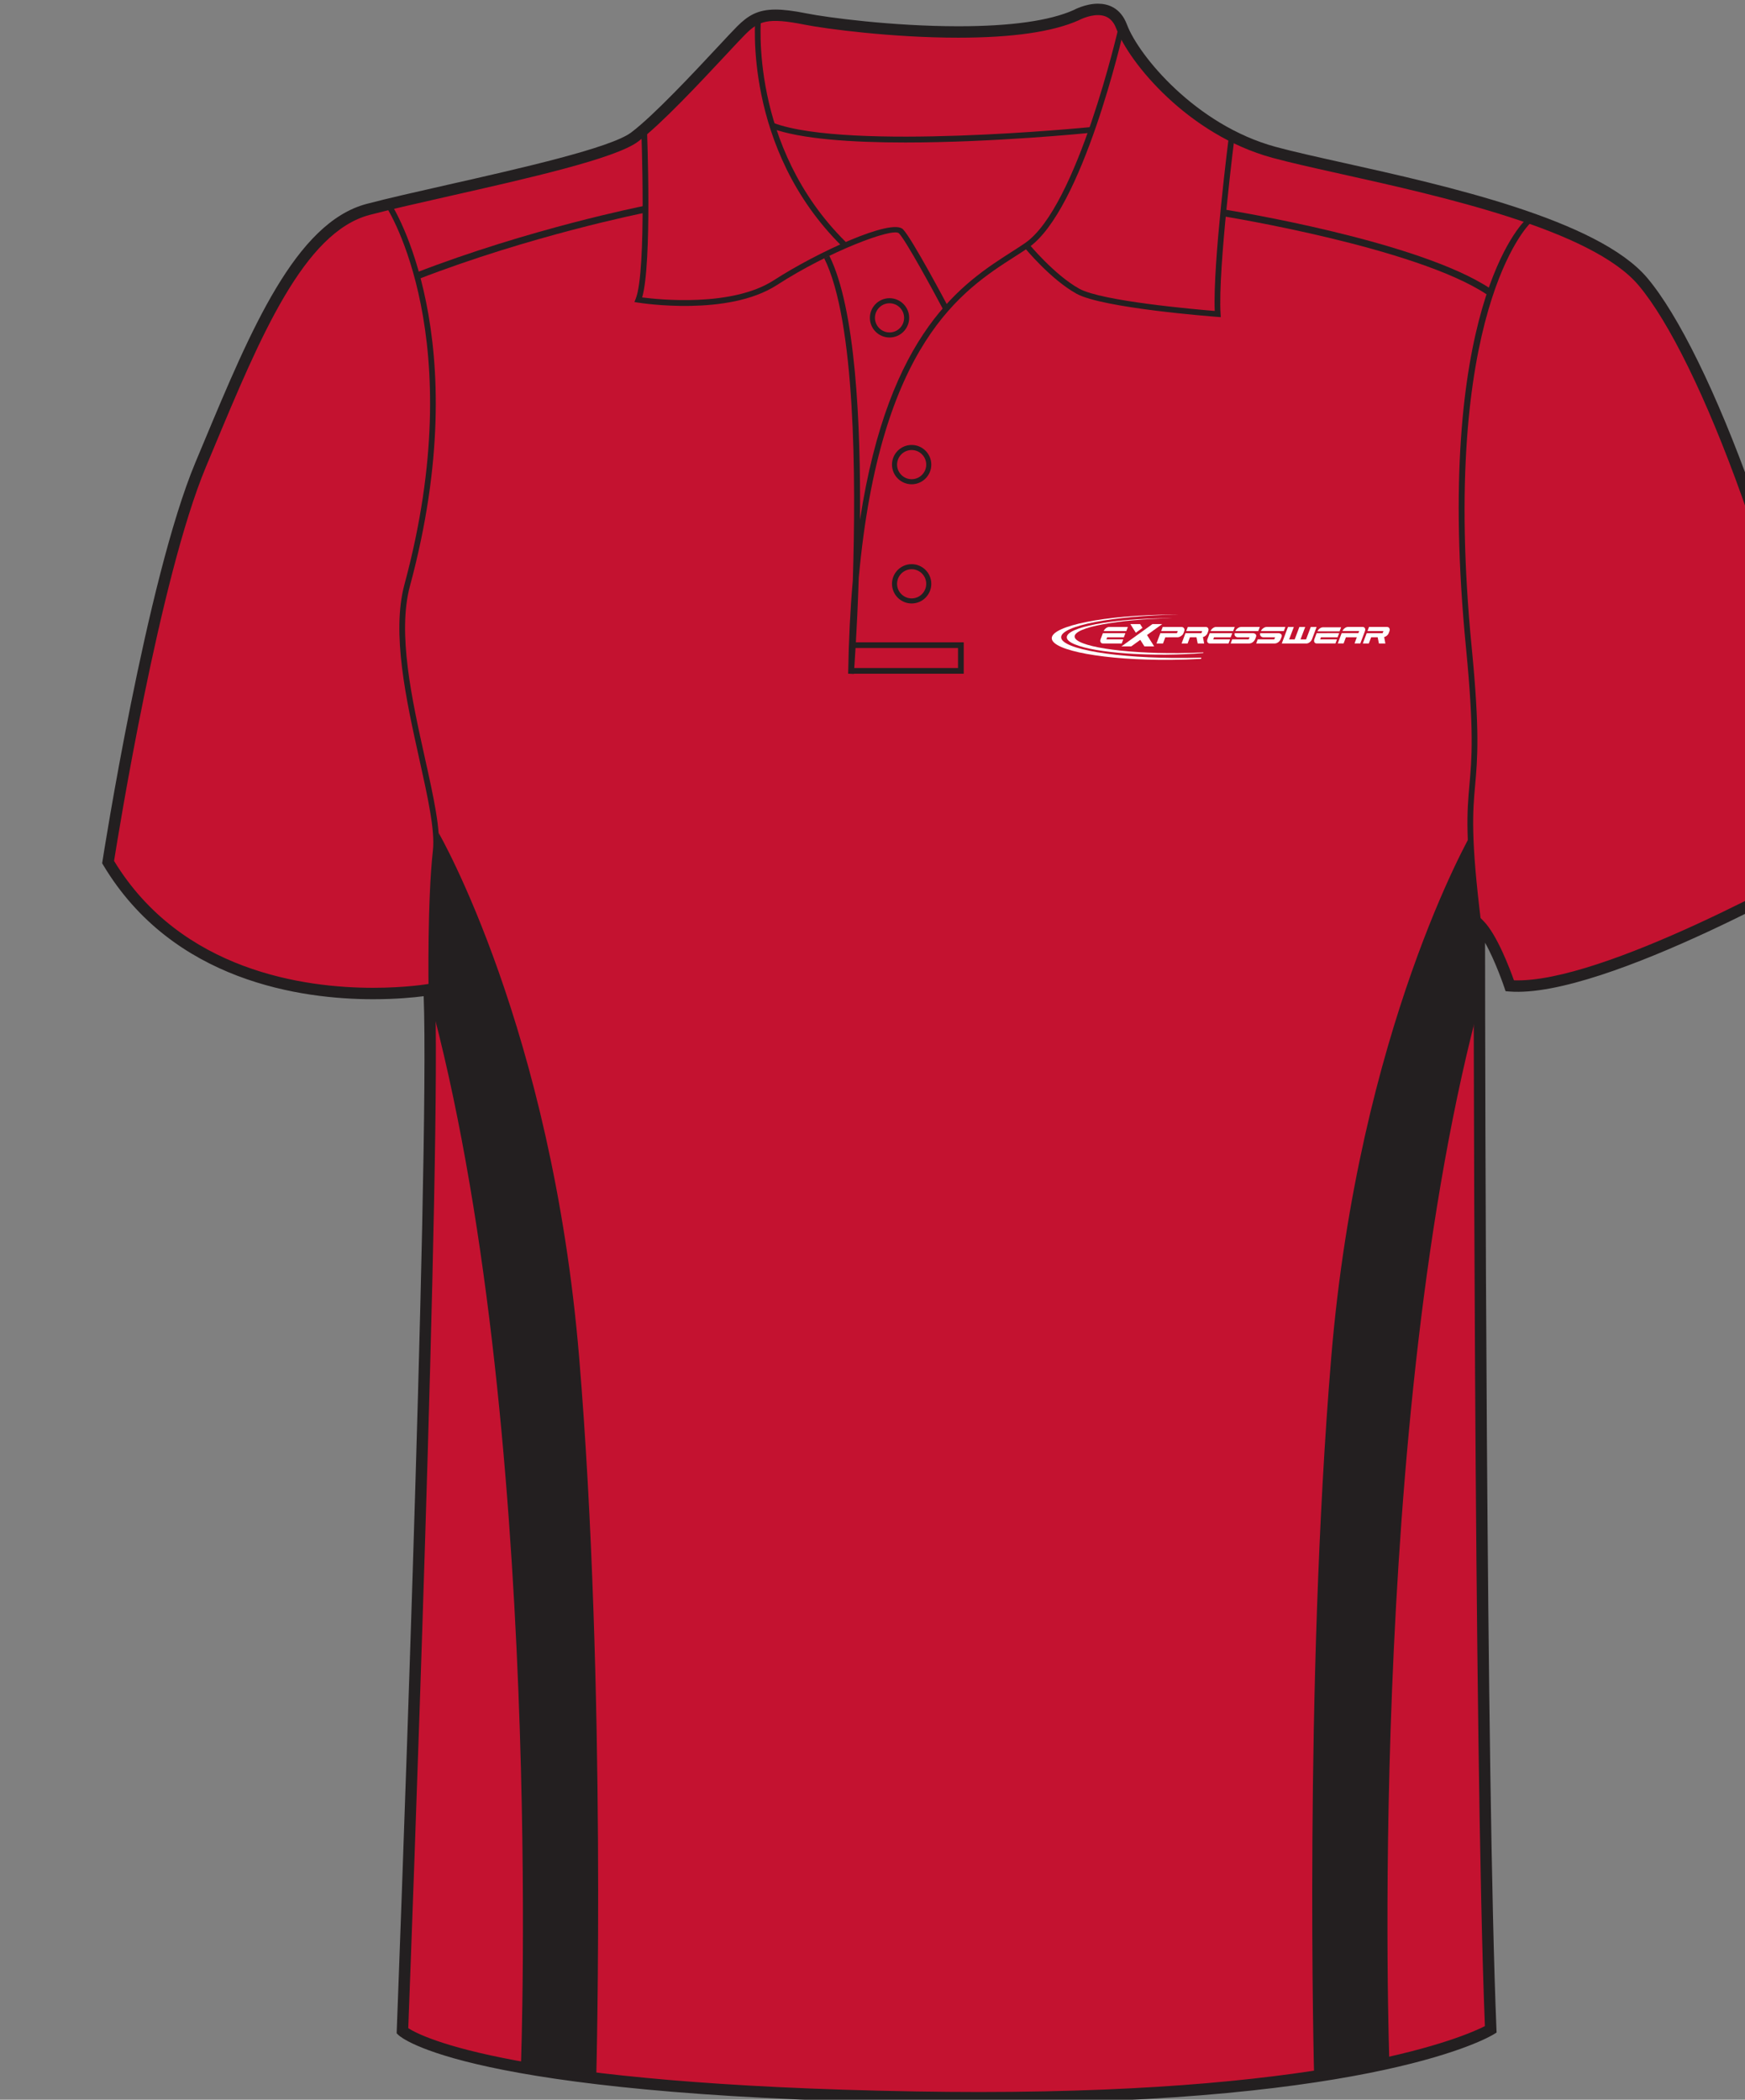
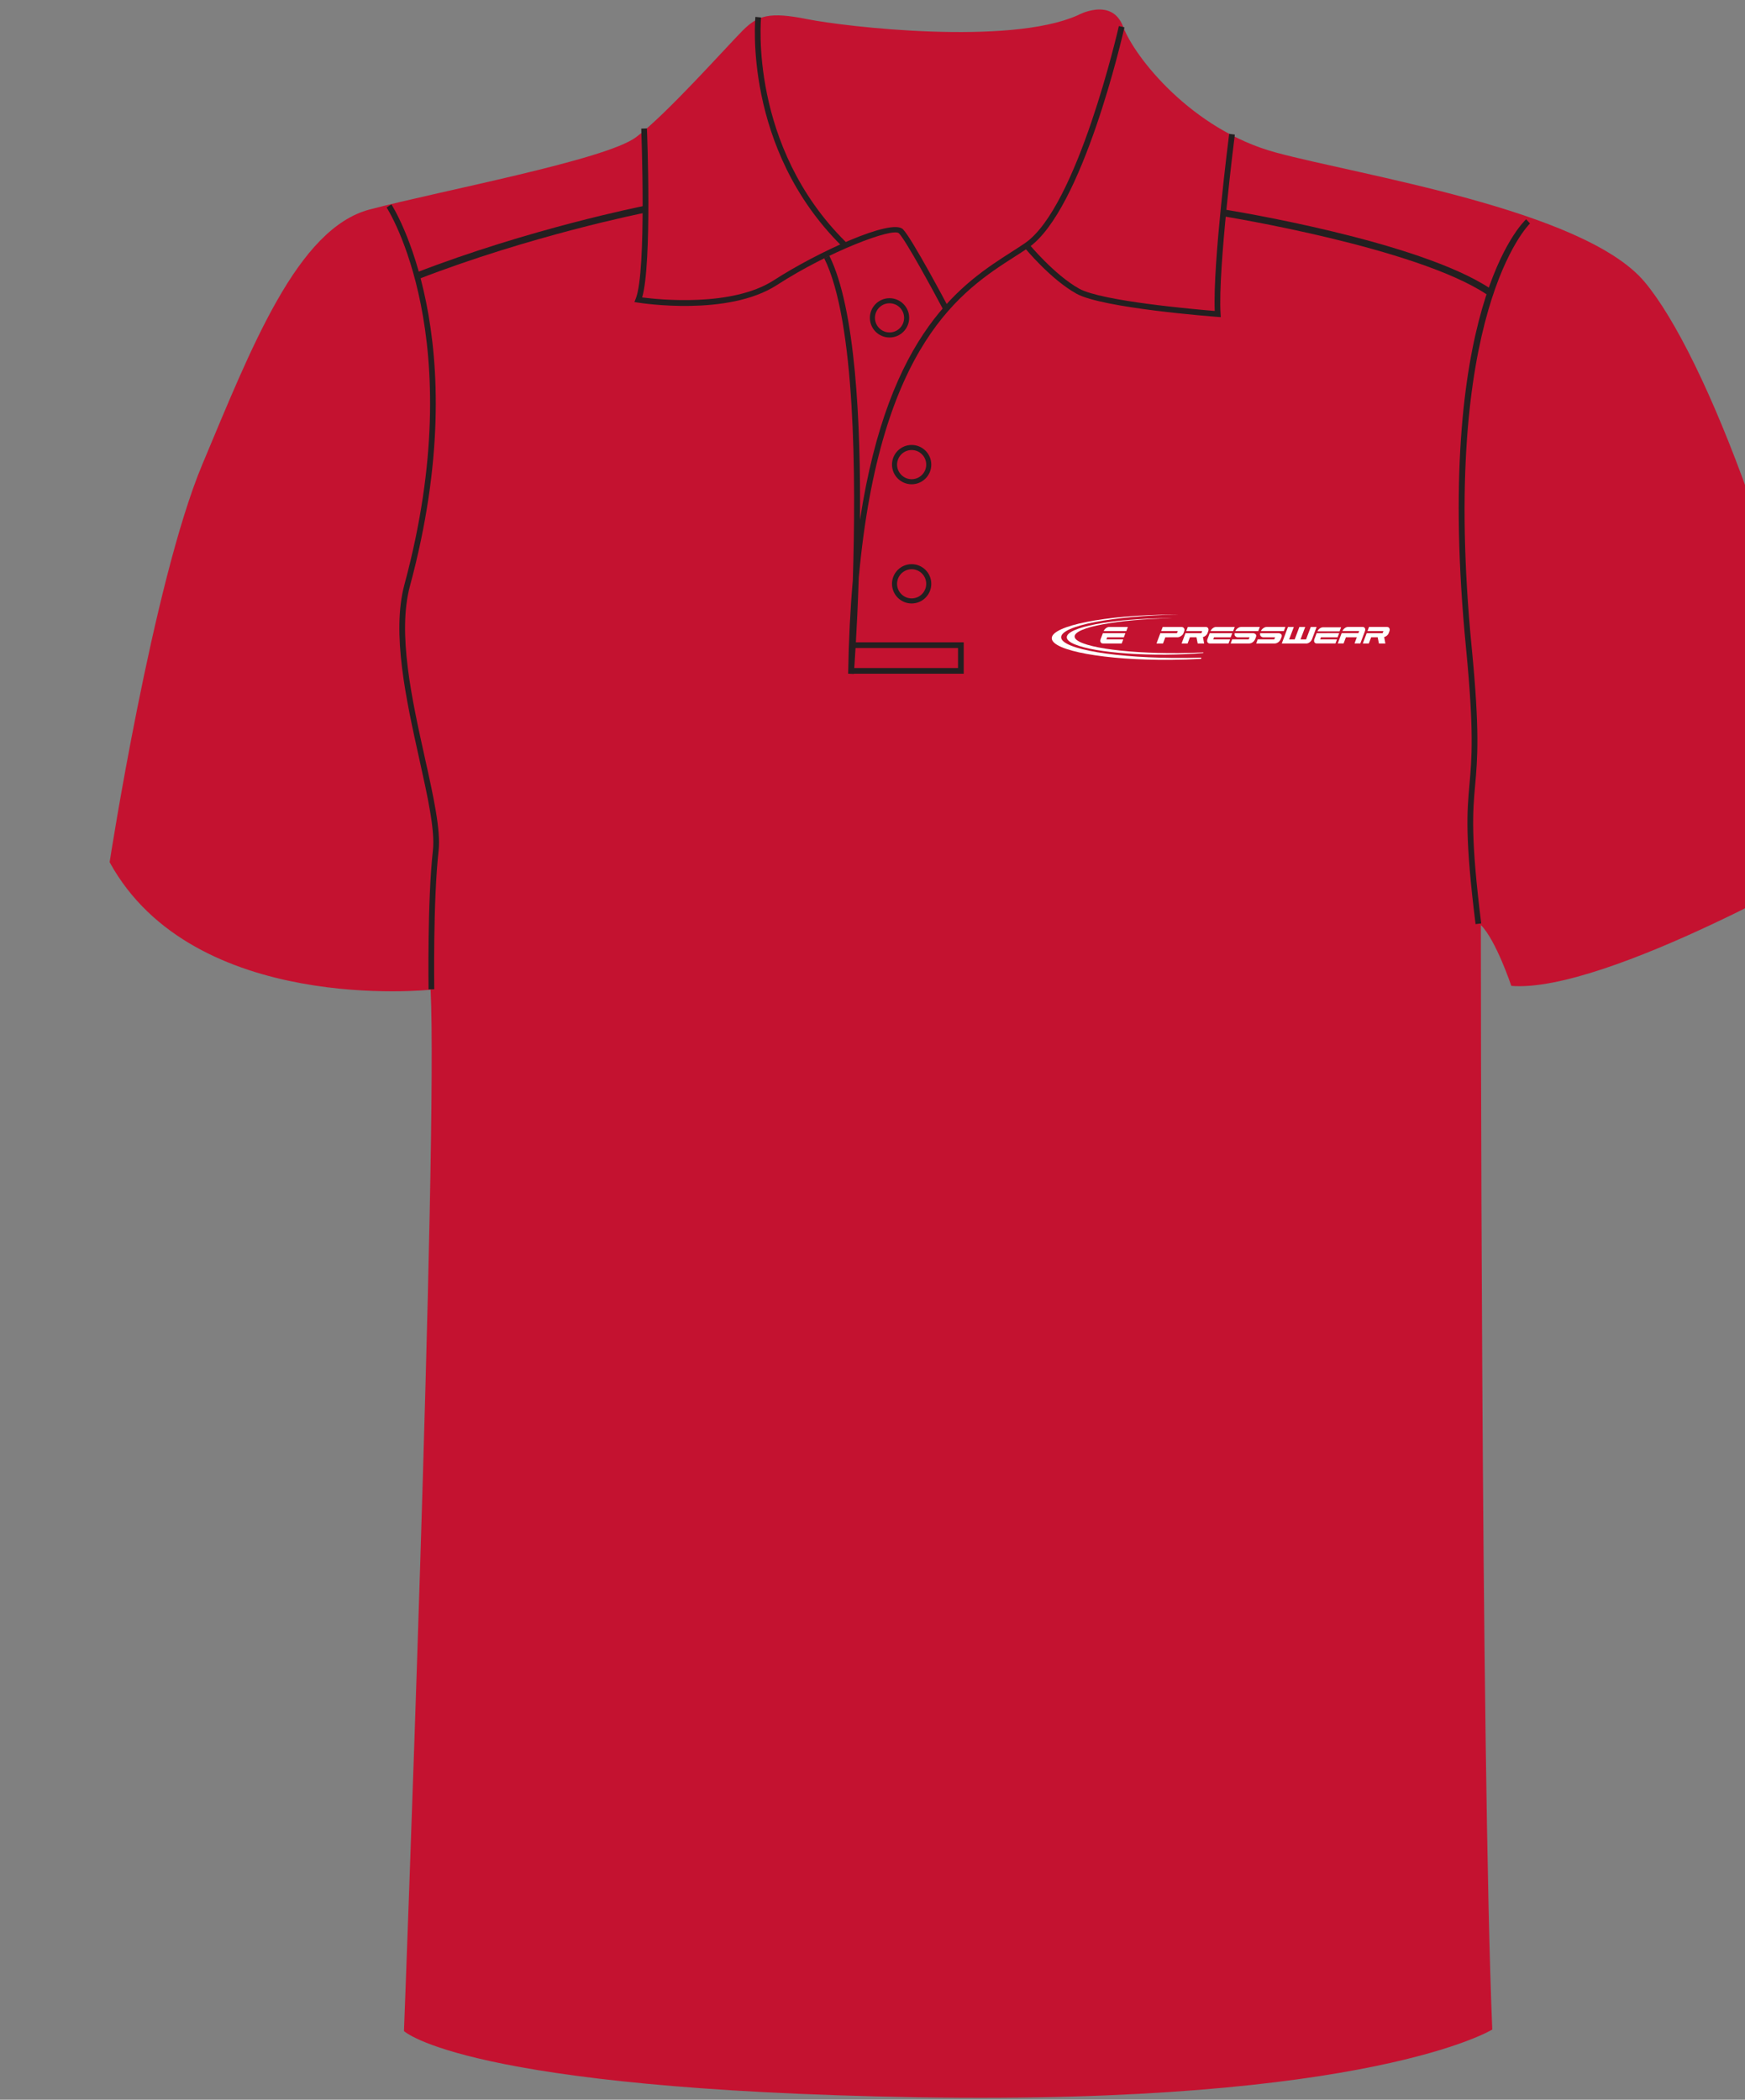
<svg xmlns="http://www.w3.org/2000/svg" version="1.1" id="Layer_1" x="0px" y="0px" width="664.978px" height="800.001px" viewbox="38.927 1.406 664.978 800.001" enable-background="new 38.927 1.406 664.978 800.001" xml:space="preserve" class="svg0">
  <rect width="100%" height="100%" fill="#808080" stroke="none" />
  <g id="side"> </g>
  <g id="back"> </g>
  <g id="front">
    <path id="primary_2_" fill="#C41230" d="M164.092,377.084c0,0-90.336,9.721-122.318-48.589c0,0,16.461-106.572,35.312-151.527   c18.852-44.952,36.251-89.909,63.803-97.16c27.554-7.25,89.909-18.85,101.511-27.549c11.6-8.702,34.8-34.804,40.6-40.603   c5.804-5.805,10.156-7.255,24.654-4.353c14.501,2.9,76.857,10.152,102.96-1.452c0,0,13.052-7.25,17.401,4.35   c4.348,11.601,26.102,39.153,58.001,47.853c31.902,8.702,117.455,21.751,140.66,49.301   c23.205,27.556,58.009,117.463,75.408,218.969c0,0-89.908,52.203-126.16,49.301c0,0-5.804-17.398-11.606-23.2   c0,0,0,316.418,4.35,420.83c0,0-46.399,28.708-218.961,25.805c-172.564-2.9-195.766-25.231-195.766-25.231   S166.992,433.645,164.092,377.084" class="primary" />
    <g id="secondary" class="secondary">
-       <path fill="#231F20" d="M560.834,317.364c0,0-43.08,74.411-53.524,199.735c-10.443,125.322-6.527,274.145-6.527,274.145    l28.721-3.916c0,0-9.139-246.73,35.247-408.607L560.834,317.364z" class="secondary" />
-       <path fill="#231F20" d="M167.173,317.364c0,0,43.08,74.411,53.523,199.735c10.444,125.322,6.527,274.145,6.527,274.145    l-28.72-3.916c0,0,9.139-246.73-35.248-408.607L167.173,317.364z" class="secondary" />
-     </g>
+       </g>
    <path fill="#231F20" d="M159.159,106.445l-0.942-2.436c43.335-16.817,86.599-25.432,87.032-25.519l0.503,2.561   C245.323,81.138,202.277,89.711,159.159,106.445" stroke-width="2px" />
    <path fill="#231F20" d="M566.571,112.188c-26.863-17.908-99.918-29.704-100.655-29.821l0.413-2.581   c3.021,0.483,74.353,12.005,101.69,30.229L566.571,112.188z" stroke-width="2px" />
-     <path fill="#231F20" d="M345.03,54.293c-20.31,0-39.931-1.292-51.021-5.399l0.757-2.04c28.795,10.663,119.863,1.661,120.778,1.569   l0.22,2.165C413.424,50.82,378.311,54.293,345.03,54.293" stroke-width="2px" />
-     <path fill="#231F20" d="M373.166,801.407c-7.833,0-15.932-0.066-24.072-0.205c-171.447-2.882-196.266-24.9-197.238-25.837   l-0.702-0.675l0.035-0.977c0.132-3.354,12.677-331.772,10.262-394.163c-3.437,0.449-10.29,1.156-19.276,1.156   c-26.992,0.002-76.241-6.64-102.844-51.129l-0.402-0.673l0.121-0.776c0.164-1.069,16.717-107.352,35.456-152.036l2.976-7.12   c18.074-43.28,35.143-84.16,62.28-91.3c8.05-2.12,19.123-4.622,30.845-7.272c27.648-6.25,62.057-14.026,69.911-19.918   c8.548-6.413,23.957-22.921,33.163-32.788c3.201-3.428,5.729-6.138,7.204-7.613c4.081-4.079,7.783-6.438,14.647-6.438   c3.08,0,6.885,0.473,11.971,1.49c7.626,1.527,32.732,4.873,57.658,4.873c19.974,0,34.776-2.076,43.991-6.176   c0.01-0.015,4.405-2.424,9.24-2.424c3.689,0,8.603,1.386,11.083,8c4.389,11.702,26.138,38.227,56.537,46.516   c6.681,1.826,15.714,3.833,26.176,6.162c38.544,8.577,96.792,21.54,115.576,43.84c23.56,27.977,58.389,117.917,75.885,220   l0.257,1.49l-1.308,0.757c-3.598,2.09-91.065,52.482-127.422,49.592l-1.438-0.115l-0.453-1.366   c-0.044-0.131-3.387-10.067-7.366-17.107c0.035,46.58,0.4,319.253,4.345,413.954l0.054,1.272l-1.082,0.668   C567.496,776.146,524.898,801.407,373.166,801.407 M155.58,772.735c5.062,3.285,40.023,21.537,193.586,24.117   c8.117,0.135,16.193,0.205,24,0.205c137.214,0,185.171-21.268,192.695-25.104c-4.248-104.627-4.296-416.411-4.296-419.562v-5.247   l3.712,3.709c5.163,5.16,10.104,18.303,11.65,22.653c33.696,1.237,111.145-42.07,122.177-48.346   c-17.455-100.731-51.596-189.041-74.668-216.437C606.601,87.55,549.215,74.78,511.241,66.328   c-10.515-2.339-19.594-4.36-26.374-6.208c-32.292-8.81-54.663-36.383-59.467-49.187c-1.306-3.483-3.598-5.177-7.009-5.177   c-3.662,0-7.265,1.945-7.3,1.966c-9.949,4.43-25.344,6.637-45.932,6.637c-25.249,0-50.753-3.405-58.513-4.958   c-14.13-2.825-17.497-1.429-22.688,3.757c-1.42,1.423-3.927,4.106-7.099,7.509c-9.905,10.613-24.878,26.655-33.733,33.297   c-8.598,6.452-42.048,14.011-71.562,20.681c-11.684,2.643-22.721,5.136-30.695,7.235c-25.061,6.592-41.725,46.511-59.373,88.771   l-2.979,7.127c-17.693,42.19-33.506,140.475-35.048,150.237c25.594,42.046,72.773,48.344,98.705,48.344   c12.465,0,20.888-1.436,20.971-1.452l2.418-0.417l0.125,2.452C168.479,431.304,156.41,750.905,155.58,772.735" stroke-width="2px" />
    <path fill="#231F20" d="M359.419,117.921c-3.814-7.2-14.28-26.456-16.861-29.036c-2.25-2.25-26.553,6.818-46.493,19.718   c-18.625,12.049-51.572,6.911-52.967,6.687l-1.34-0.214l0.504-1.263c4.215-10.538,2.117-64.266,2.098-64.809l2.172-0.086   c0.086,2.154,1.994,51.127-1.812,64.403c6.279,0.823,34.245,3.758,50.167-6.543c16.391-10.608,44.904-23.73,49.21-19.43   c3.342,3.336,16.681,28.488,17.244,29.555L359.419,117.921z" stroke-width="2px" />
    <path fill="#231F20" d="M320.811,93.78c-37.72-37.323-32.996-86.852-32.944-87.348l2.162,0.227   c-0.05,0.486-4.645,49.007,32.312,85.576L320.811,93.78z" stroke-width="2px" />
    <path fill="#231F20" d="M325.381,256.772l-2.172-0.102c0.215-12.89,0.822-24.686,1.773-35.497   c1.256-38.903,0.992-98.99-10.904-122.784l1.945-0.974c10.019,20.04,12.016,63.974,11.697,100.672   c11.021-72.157,39.4-90.343,57.732-102.089c1.822-1.164,3.535-2.263,5.111-3.342c20.075-13.736,35.657-82.04,35.812-82.727   l2.121,0.478c-0.638,2.843-15.926,69.827-36.703,84.042c-1.595,1.091-3.326,2.2-5.167,3.381   c-19.716,12.631-51.249,32.84-59.372,122.304C326.6,240.314,325.509,255.073,325.381,256.772" stroke-width="2px" />
    <path fill="#231F20" d="M465.212,120.832l-1.245-0.094c-1.784-0.133-43.854-3.341-53.737-8.832   c-9.857-5.479-19.486-17.17-19.891-17.666l1.684-1.375c0.097,0.117,9.775,11.866,19.263,17.138   c8.562,4.756,44.484,7.887,51.614,8.47c-0.732-18.311,5.249-65.429,5.51-67.474l2.157,0.276c-0.064,0.51-6.505,51.214-5.432,68.312   L465.212,120.832z" stroke-width="2px" />
    <polygon fill="#231F20" points="367.256,256.689 324.27,256.689 324.27,254.515 365.08,254.515 365.08,246.901 324.836,246.901    324.836,244.726 367.256,244.726  " />
    <path fill="#231F20" d="M163.312,376.941c-0.005-0.334-0.499-33.521,1.657-52.941c0.85-7.613-1.944-20.201-5.178-34.772   c-4.997-22.516-10.66-48.038-5.668-66.537c25.297-93.694-6.462-143.135-6.785-143.623l1.812-1.203   c0.328,0.496,32.648,50.667,7.075,145.394c-4.854,17.98,0.746,43.225,5.688,65.5c3.277,14.759,6.105,27.509,5.217,35.482   c-2.141,19.285-1.649,52.335-1.645,52.668L163.312,376.941z" stroke-width="2px" />
    <path fill="#231F20" d="M562.3,352.091c-4.113-33.098-3.246-42.813-2.328-53.095c0.888-9.953,1.806-20.245-1.298-51.989   c-12.604-128.979,21.438-162.116,22.894-163.463l1.479,1.592c-0.345,0.326-34.682,34.013-22.206,161.659   c3.121,31.946,2.193,42.339,1.298,52.392c-0.907,10.166-1.764,19.77,2.318,52.635L562.3,352.091z" stroke-width="2px" />
    <path fill="#231F20" d="M347.407,229.922c-4.128,0-7.489-3.36-7.489-7.488c0-4.127,3.361-7.487,7.489-7.487s7.484,3.36,7.484,7.487   C354.892,226.562,351.535,229.922,347.407,229.922 M347.407,216.878c-3.062,0-5.556,2.494-5.556,5.556   c0,3.066,2.493,5.557,5.556,5.557c3.062,0,5.554-2.491,5.554-5.557C352.961,219.372,350.469,216.878,347.407,216.878" stroke-width="2px" />
    <path fill="#231F20" d="M347.407,184.509c-4.128,0-7.489-3.36-7.489-7.488c0-4.13,3.361-7.487,7.489-7.487s7.484,3.357,7.484,7.487   C354.892,181.149,351.535,184.509,347.407,184.509 M347.407,171.465c-3.062,0-5.556,2.491-5.556,5.556   c0,3.063,2.493,5.556,5.556,5.556c3.062,0,5.554-2.492,5.554-5.556C352.961,173.956,350.469,171.465,347.407,171.465" stroke-width="2px" />
    <path fill="#231F20" d="M338.978,128.59c-4.13,0-7.488-3.36-7.488-7.491c0-4.128,3.358-7.484,7.488-7.484   c4.131,0,7.489,3.356,7.489,7.484C346.467,125.23,343.109,128.59,338.978,128.59 M338.978,115.546   c-3.062,0-5.556,2.491-5.556,5.553c0,3.066,2.494,5.559,5.556,5.559c3.062,0,5.556-2.492,5.556-5.559   C344.533,118.037,342.04,115.546,338.978,115.546" stroke-width="2px" />
-     <path fill-rule="evenodd" clip-rule="evenodd" fill="#FFFFFF" d="M442.889,237.777h-3.72l-11.795,8.488h3.725l3.439-2.477   l1.563,2.477h3.723l-2.729-4.32L442.889,237.777z M430.747,237.777h3.723l0.91,1.439l-2.552,1.854L430.747,237.777z" stroke-width="2px" />
    <path fill-rule="evenodd" clip-rule="evenodd" fill="#FFFFFF" d="M510.48,240.538l0.581-1.532h-6.928   c-0.413,0-0.831,0.159-1.249,0.473c-0.391,0.295-0.668,0.65-0.837,1.062C504.858,240.541,507.667,240.538,510.48,240.538" stroke-width="2px" />
    <path fill-rule="evenodd" clip-rule="evenodd" fill="#FFFFFF" d="M497.818,245.181c0.413,0,0.839-0.159,1.268-0.483   c0.42-0.321,0.721-0.713,0.89-1.172l1.751-4.643h-2.228l-1.783,4.731h-2.116l1.785-4.731h-2.23l-1.782,4.731h-2.114l1.785-4.731   h-2.229l-2.371,6.298H497.818z" stroke-width="2px" />
    <path fill-rule="evenodd" clip-rule="evenodd" fill="#FFFFFF" d="M524.997,242.788l0.475,2.384h2.46l-0.464-2.441   c0.699-0.175,1.446-0.75,1.724-1.47l0.275-0.742c0.179-0.451,0.171-0.84-0.028-1.171c-0.173-0.321-0.481-0.481-0.936-0.481H521.7   l-0.589,1.577h6.076l-0.306,0.783h-6.066l-1.483,3.938h2.289l0.897-2.376H524.997z" stroke-width="2px" />
    <path fill-rule="evenodd" clip-rule="evenodd" fill="#FFFFFF" d="M503.077,243.597l0.301-0.791h6.352l0.6-1.584   c-2.871,0-5.725,0.01-8.585,0.01l-0.857,2.277c-0.17,0.461-0.165,0.85,0.011,1.171c0.173,0.324,0.475,0.483,0.91,0.483h7.108   l0.589-1.566H503.077z" stroke-width="2px" />
    <path fill-rule="evenodd" clip-rule="evenodd" fill="#FFFFFF" d="M512.897,242.801l-0.883,2.361h-2.223l1.481-3.938h3.536h2.833   l0.313-0.795h-6.382c0.173-0.421,0.461-0.784,0.859-1.084c0.428-0.321,0.854-0.483,1.277-0.483h5.52   c0.426,0,0.725,0.162,0.897,0.483c0.177,0.316,0.182,0.684,0.028,1.104l-1.772,4.713h-2.207l0.879-2.361H512.897z" stroke-width="2px" />
-     <path fill-rule="evenodd" clip-rule="evenodd" fill="#FFFFFF" d="M421.616,243.603l0.299-0.791h6.356l0.594-1.582   c-2.868,0-5.722,0.008-8.585,0.008l-0.854,2.273c-0.174,0.462-0.169,0.854,0.01,1.175c0.174,0.321,0.472,0.483,0.913,0.483h7.105   l0.589-1.567H421.616z M429.215,240.438l0.586-1.569h-7.078c-0.428,0-0.854,0.165-1.279,0.486c-0.4,0.301-0.684,0.663-0.856,1.086   C423.457,240.441,426.336,240.438,429.215,240.438" stroke-width="2px" />
+     <path fill-rule="evenodd" clip-rule="evenodd" fill="#FFFFFF" d="M421.616,243.603l0.299-0.791h6.356l0.594-1.582   c-2.868,0-5.722,0.008-8.585,0.008l-0.854,2.273c-0.174,0.462-0.169,0.854,0.01,1.175c0.174,0.321,0.472,0.483,0.913,0.483h7.105   l0.589-1.567H421.616M429.215,240.438l0.586-1.569h-7.078c-0.428,0-0.854,0.165-1.279,0.486c-0.4,0.301-0.684,0.663-0.856,1.086   C423.457,240.441,426.336,240.438,429.215,240.438" stroke-width="2px" />
    <path fill-rule="evenodd" clip-rule="evenodd" fill="#FFFFFF" d="M445.322,242.805h1.423h1.922c0.479,0,0.946-0.162,1.402-0.485   c0.47-0.327,0.75-0.608,0.924-1.052l0.282-0.75c0.166-0.446,0.138-0.835-0.081-1.161c-0.209-0.324-0.556-0.486-1.04-0.486h-7.073   l-0.592,1.567h6.334l-0.321,0.801h-6.315l-1.479,3.933h2.483l0.883-2.366H445.322z" stroke-width="2px" />
    <path fill-rule="evenodd" clip-rule="evenodd" fill="#FFFFFF" d="M455.941,242.796l0.472,2.384h2.461l-0.462-2.444   c0.704-0.174,1.446-0.75,1.724-1.467l0.278-0.741c0.176-0.453,0.168-0.844-0.03-1.173c-0.169-0.321-0.482-0.483-0.938-0.483h-6.795   l-0.597,1.577h6.078l-0.306,0.783h-6.065l-1.487,3.938h2.293l0.895-2.374H455.941z" stroke-width="2px" />
    <path fill-rule="evenodd" clip-rule="evenodd" fill="#FFFFFF" d="M462.328,243.603l0.298-0.791h6.359l0.594-1.582   c-2.868,0-5.722,0.008-8.585,0.008l-0.854,2.273c-0.171,0.462-0.171,0.854,0.013,1.175c0.168,0.321,0.469,0.483,0.905,0.483h7.113   l0.586-1.567H462.328z M469.926,240.438l0.592-1.569h-7.083c-0.429,0-0.854,0.165-1.285,0.486   c-0.393,0.301-0.679,0.663-0.854,1.086C464.171,240.441,467.05,240.438,469.926,240.438" stroke-width="2px" />
    <path fill-rule="evenodd" clip-rule="evenodd" fill="#FFFFFF" d="M476.191,242.808h-4.597c-0.237,0-0.434-0.11-0.604-0.207   c-0.166-0.102-0.296-0.222-0.393-0.369c-0.092-0.144-0.141-0.311-0.153-0.501c-0.01-0.154,0.021-0.319,0.069-0.499h6.945   c0.242,0,0.454,0.075,0.638,0.152c0.184,0.075,0.328,0.177,0.433,0.299c0.104,0.125,0.163,0.277,0.184,0.454   c0.019,0.178-0.015,0.378-0.102,0.6l-0.263,0.669c-0.176,0.452-0.51,0.953-0.961,1.279c-0.449,0.321-0.908,0.483-1.372,0.483   h-7.037l0.576-1.575h6.29L476.191,242.808z M470.773,240.444c0.155-0.421,0.464-0.783,0.882-1.089   c0.452-0.332,0.908-0.493,1.369-0.493h7.061l-0.594,1.584C476.578,240.446,473.68,240.444,470.773,240.444" stroke-width="2px" />
    <path fill-rule="evenodd" clip-rule="evenodd" fill="#FFFFFF" d="M485.928,242.808h-4.6c-0.234,0-0.434-0.11-0.602-0.207   c-0.163-0.102-0.296-0.222-0.39-0.369c-0.09-0.144-0.144-0.311-0.156-0.501c-0.01-0.154,0.021-0.319,0.069-0.499h6.95   c0.237,0,0.449,0.075,0.633,0.152c0.184,0.075,0.328,0.177,0.433,0.299c0.105,0.125,0.164,0.277,0.184,0.454   c0.019,0.178-0.015,0.378-0.099,0.6l-0.266,0.669c-0.176,0.452-0.507,0.953-0.964,1.279c-0.446,0.321-0.907,0.483-1.369,0.483   h-7.037l0.576-1.575h6.29L485.928,242.808z M480.508,240.444c0.155-0.421,0.464-0.783,0.885-1.089   c0.451-0.332,0.904-0.493,1.369-0.493h7.057l-0.591,1.584C486.313,240.446,483.417,240.444,480.508,240.444" stroke-width="2px" />
    <path fill-rule="evenodd" clip-rule="evenodd" fill="#FFFFFF" d="M444.437,235.552c0.763-0.005,1.524-0.008,2.276-0.005   c-20.706,0.384-37.202,3.426-37.202,6.958c0,3.667,17.807,6.512,39.641,6.331c3.258-0.028,6.425-0.122,9.462-0.274l-0.098,0.244   c-4.354,0.357-9.107,0.574-14.079,0.616c-20.882,0.172-37.917-2.802-37.917-6.619C406.52,238.983,423.555,235.727,444.437,235.552" stroke-width="2px" />
    <path fill-rule="evenodd" clip-rule="evenodd" fill="#FFFFFF" d="M446.163,234.154c0.915-0.008,1.822-0.01,2.728-0.005   c-24.775,0.468-44.516,4.246-44.516,8.64c0,4.564,21.306,8.107,47.43,7.89c2.043-0.018,4.055-0.057,6.03-0.117l-0.184,0.464   c-3.674,0.214-7.521,0.345-11.488,0.376c-24.982,0.209-45.362-3.493-45.362-8.245C400.801,238.407,421.181,234.363,446.163,234.154   " stroke-width="2px" />
  </g>
</svg>